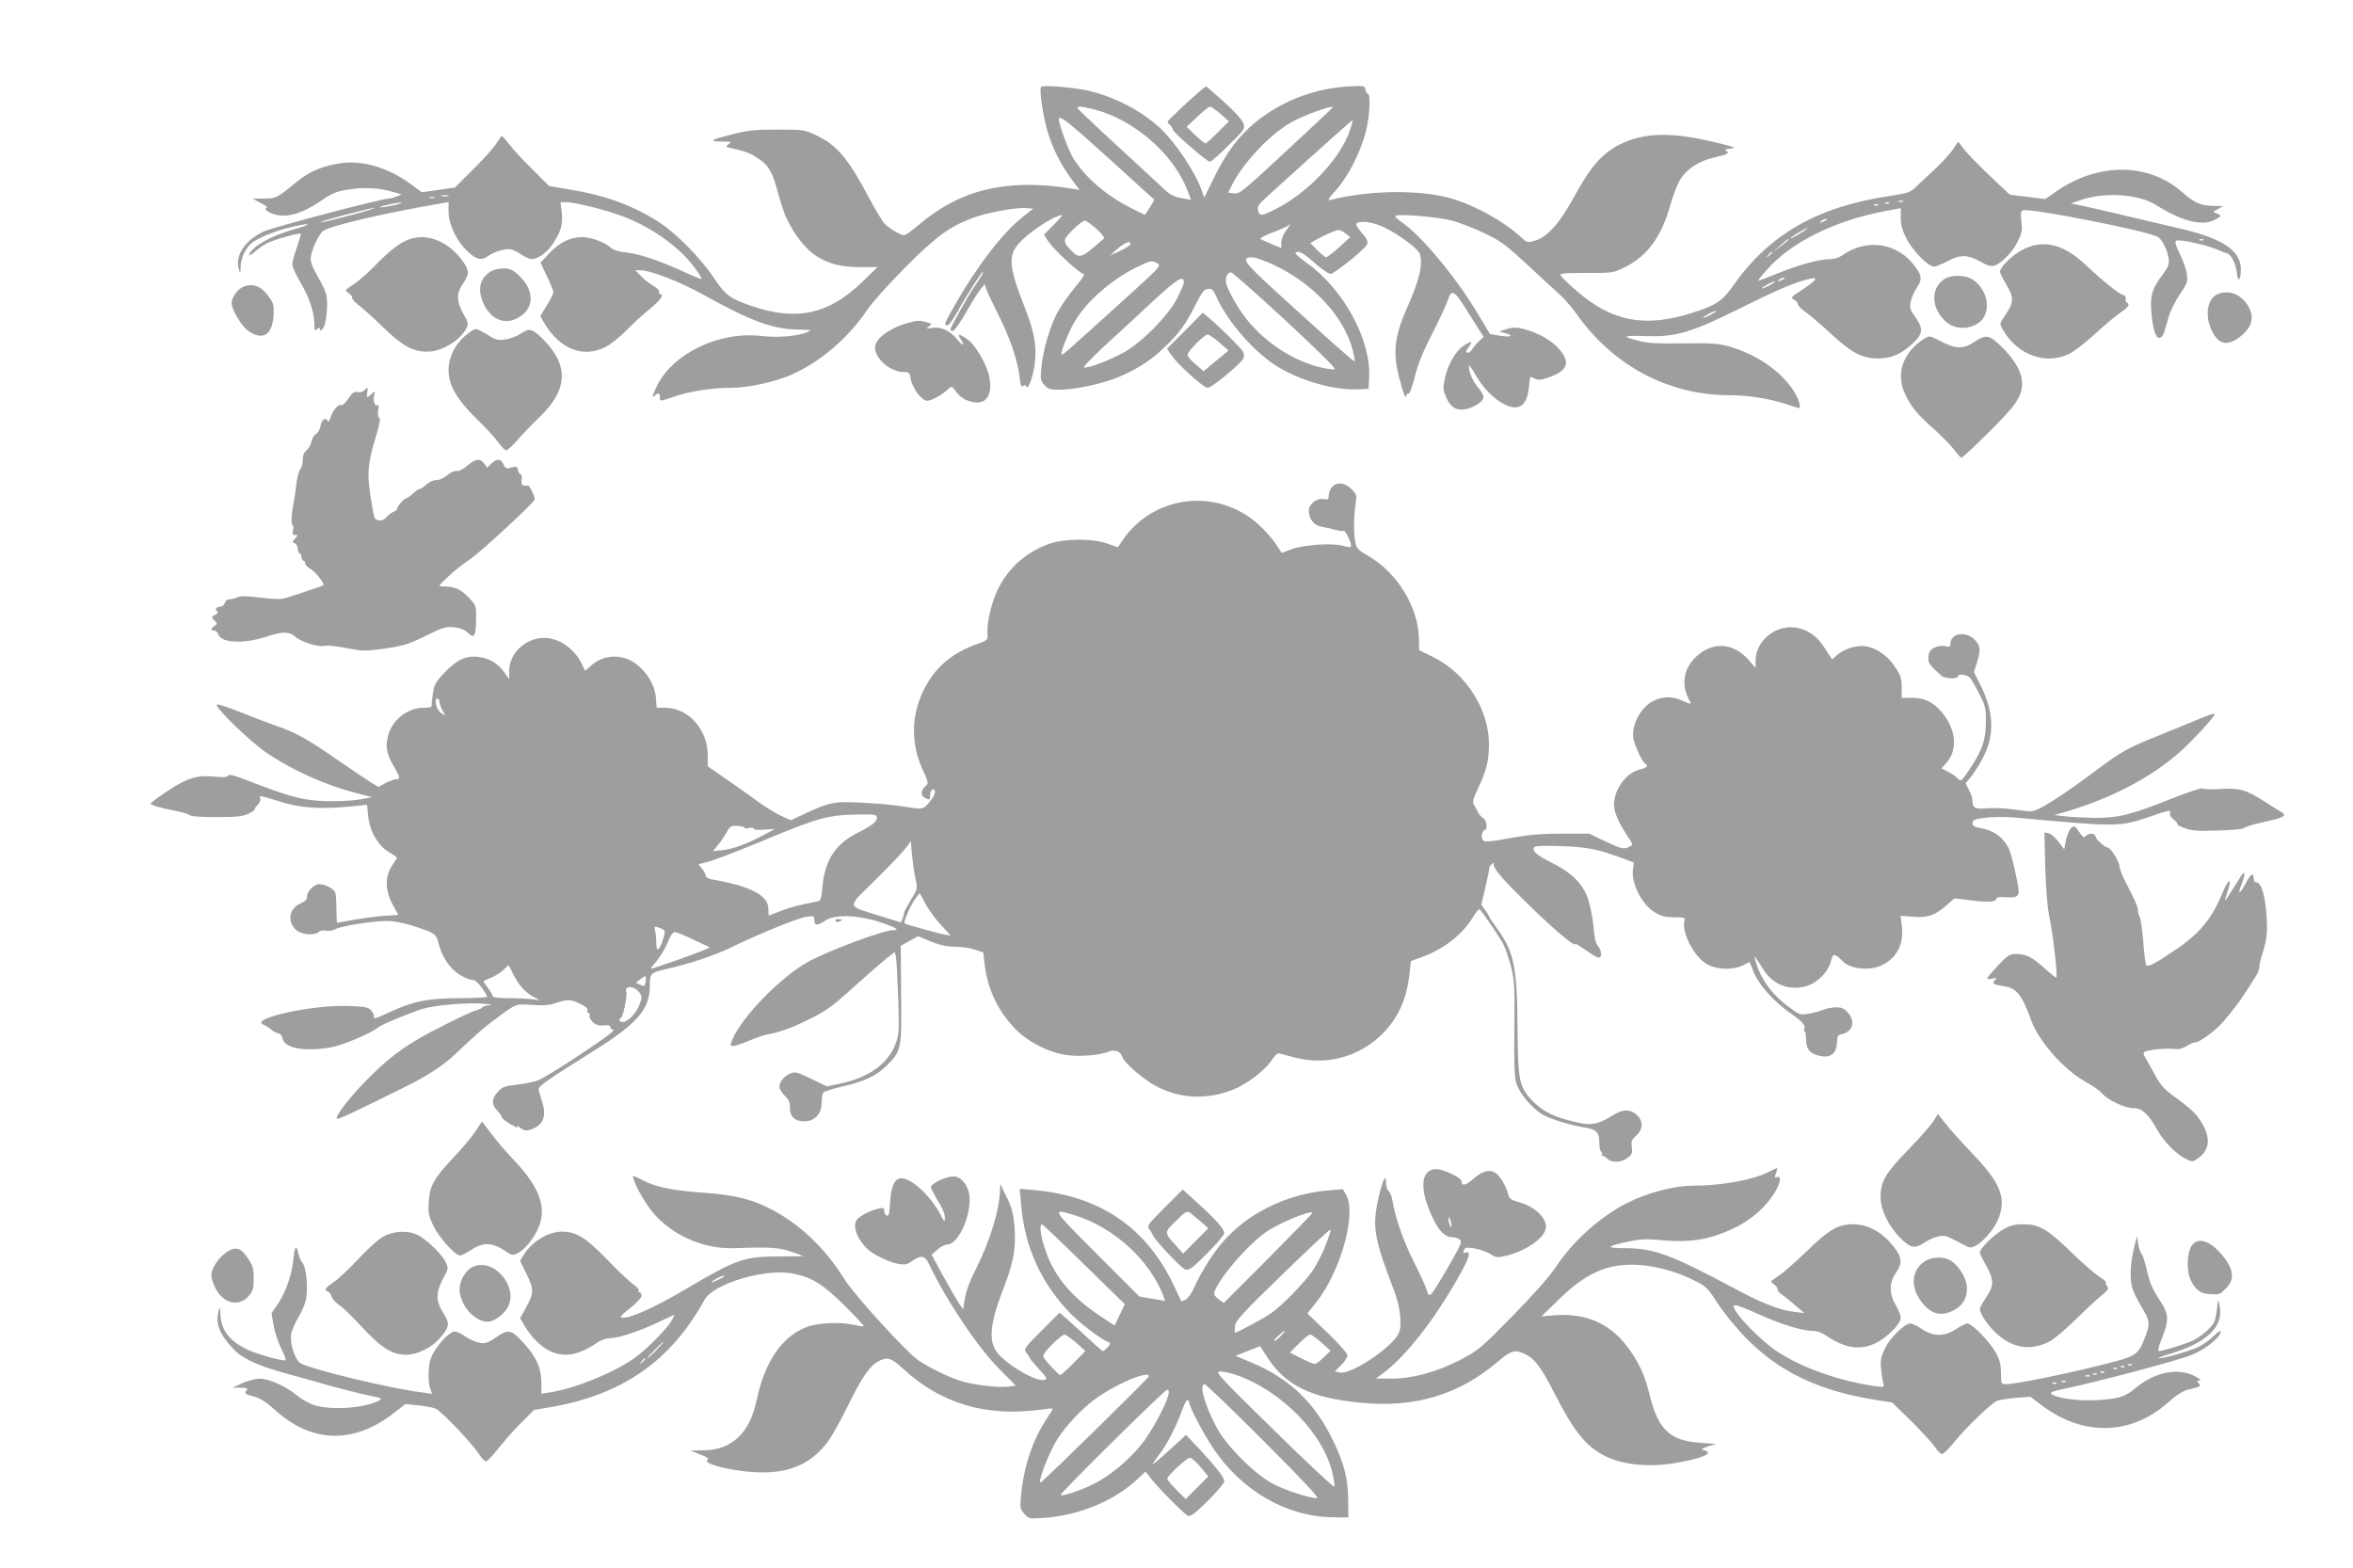
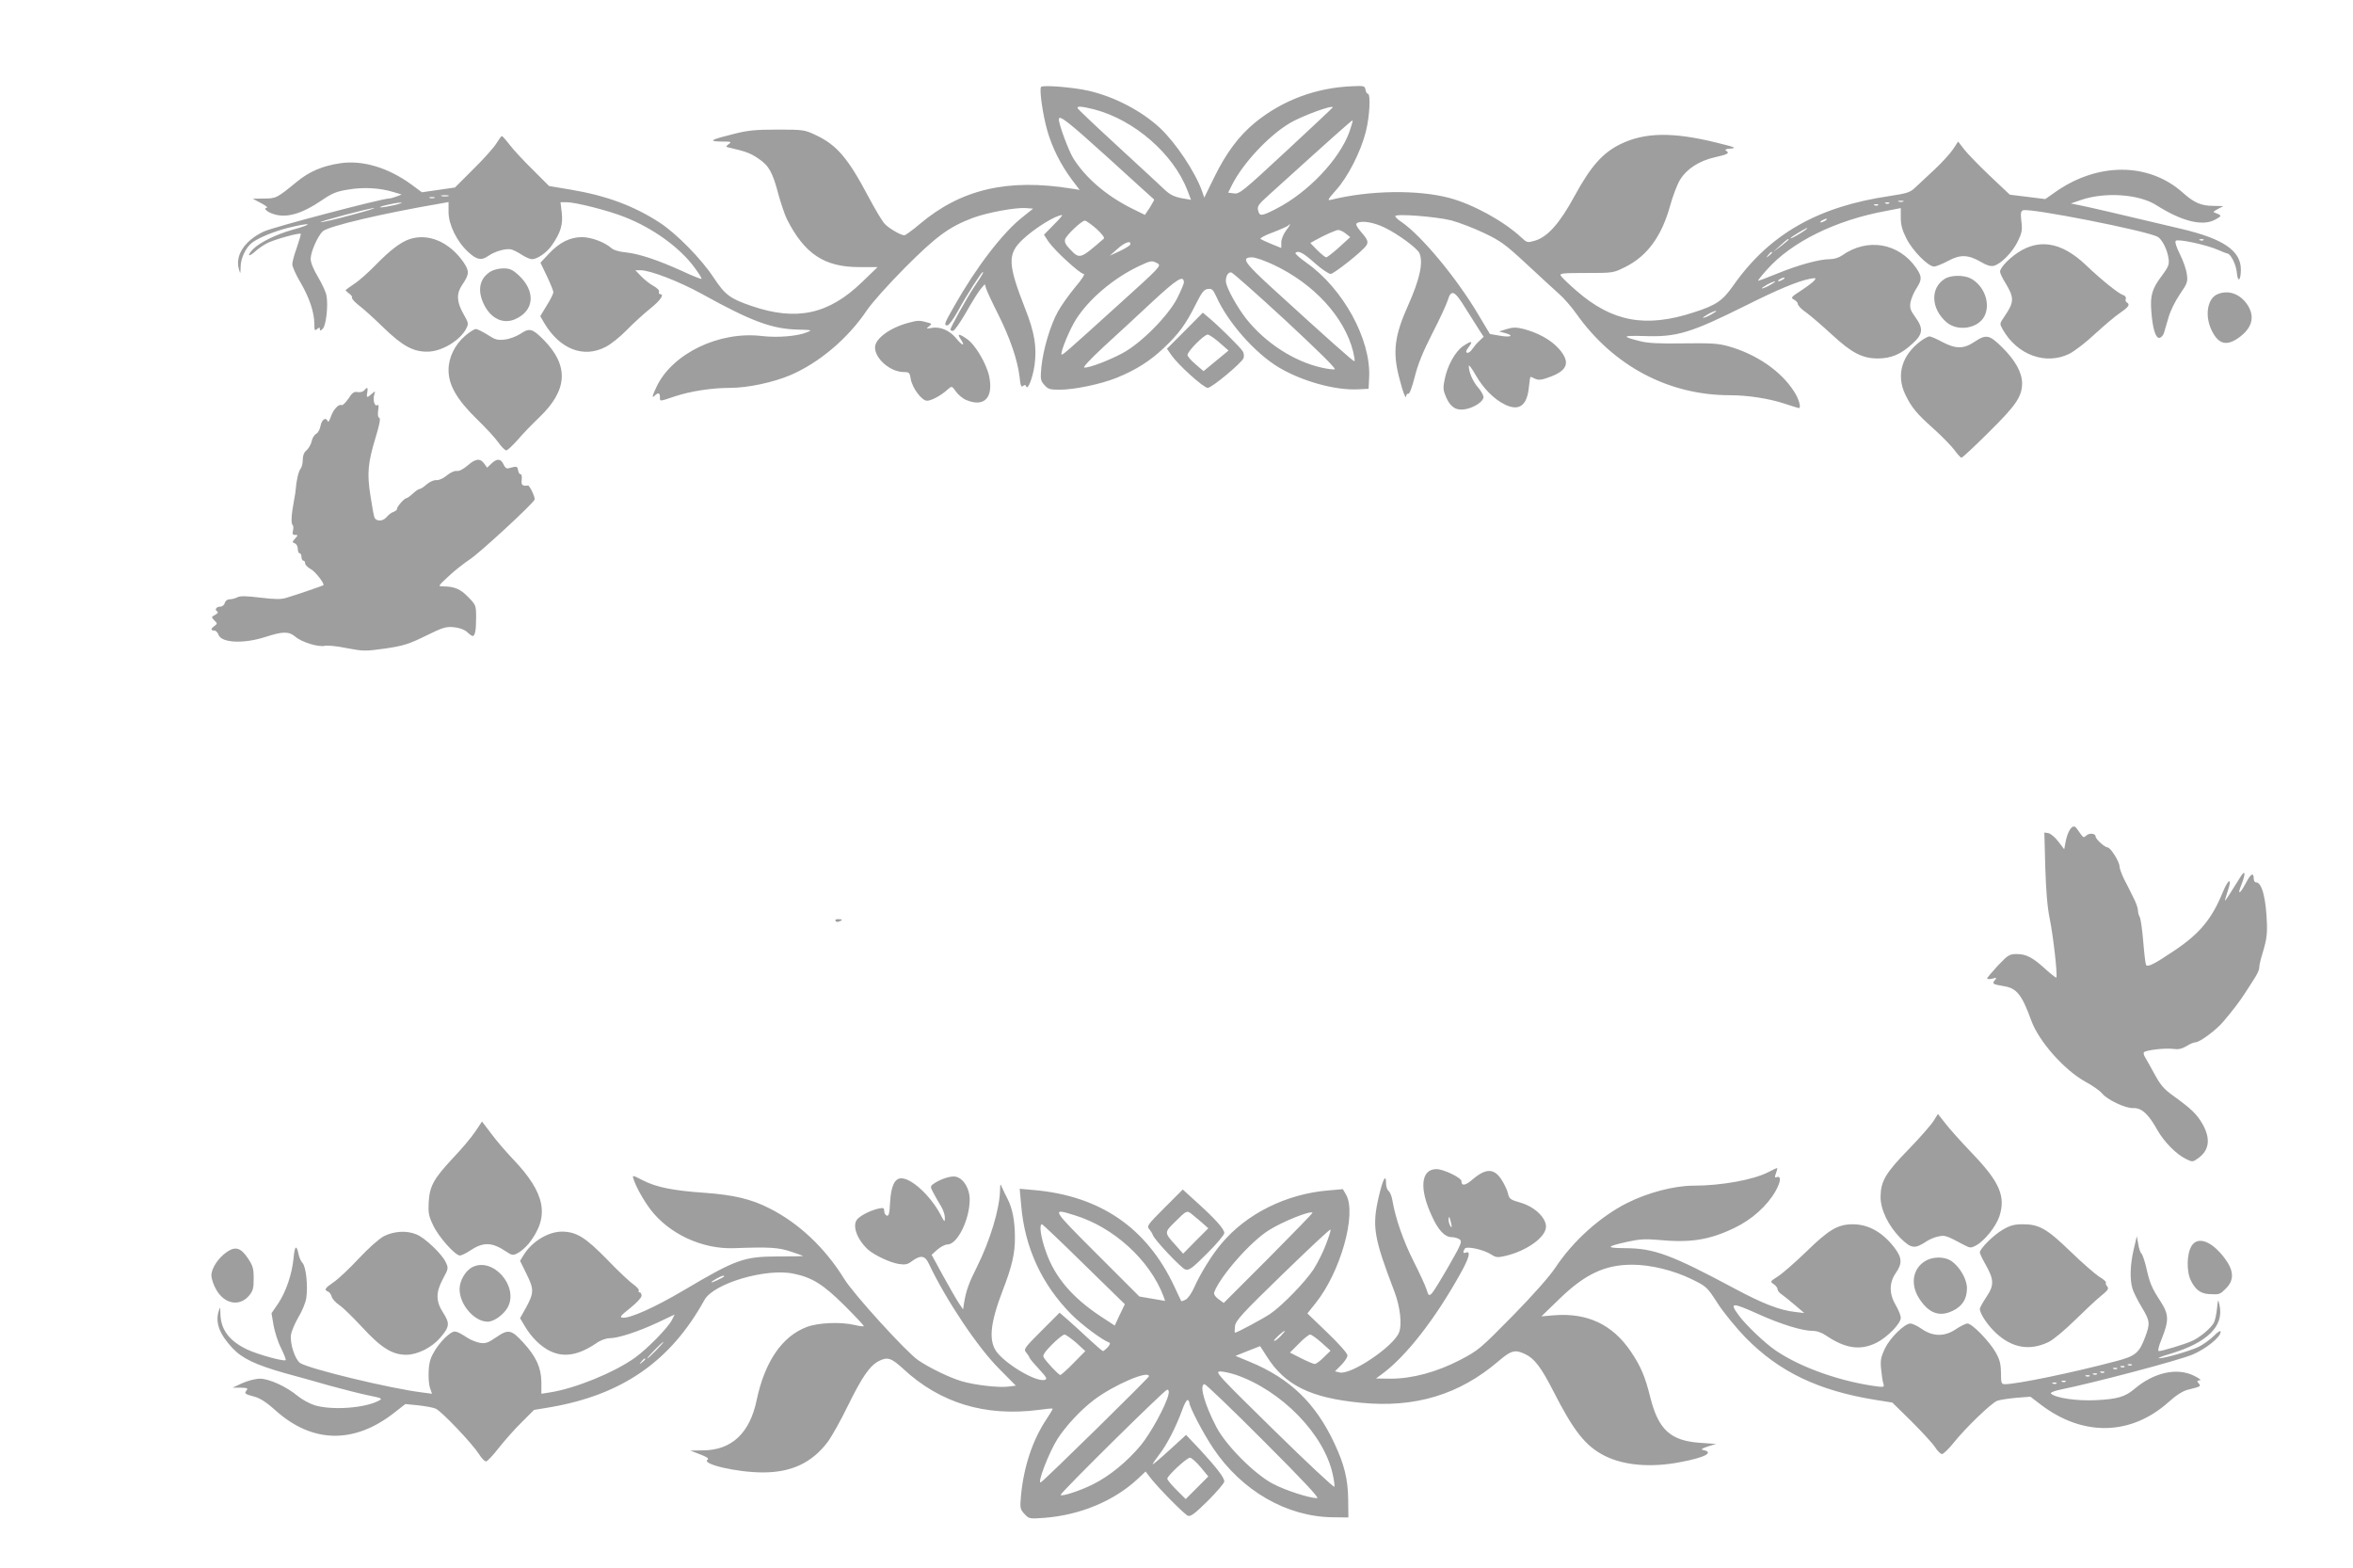
<svg xmlns="http://www.w3.org/2000/svg" version="1.0" width="1280pt" height="853pt" viewBox="0 0 1280 853" preserveAspectRatio="xMidYMid meet">
  <g transform="translate(0,853) scale(0.1,-0.1)" fill="#9e9e9e" stroke="none">
    <path d="M5663 8057 c-10 -16 10 -153 34 -237 27 -94 73 -186 135 -269 l41 -54 -44 7 c-347 56 -601 -3 -826 -193 -40 -34 -78 -61 -83 -61 -20 0 -85 38 -107 62 -13 13 -53 80 -89 148 -111 210 -172 281 -284 334 -63 30 -69 31 -210 31 -120 0 -162 -4 -240 -24 -125 -31 -140 -40 -66 -41 54 0 58 -1 40 -14 -18 -14 -18 -15 11 -21 85 -20 107 -28 151 -58 57 -38 77 -74 109 -196 14 -50 34 -110 46 -134 96 -189 204 -260 393 -260 l100 0 -85 -82 c-181 -175 -356 -213 -599 -130 -118 40 -145 60 -208 155 -67 102 -202 239 -292 298 -141 92 -291 148 -489 181 l-114 19 -89 89 c-49 48 -106 109 -126 136 -20 26 -39 47 -42 47 -3 0 -16 -18 -29 -39 -13 -22 -69 -85 -125 -140 l-101 -101 -90 -13 -90 -13 -58 43 c-125 91 -265 133 -385 115 -97 -14 -169 -45 -235 -99 -111 -91 -115 -93 -181 -93 l-61 -1 45 -24 c25 -13 39 -24 32 -25 -20 0 -4 -20 26 -31 74 -29 159 -6 275 73 54 37 78 47 143 57 82 14 171 9 245 -14 l44 -13 -28 -11 c-16 -6 -34 -11 -41 -11 -39 0 -628 -155 -680 -179 -105 -49 -159 -131 -136 -207 8 -27 8 -26 9 16 1 45 27 101 60 128 32 26 118 62 196 82 129 32 150 24 26 -10 -88 -25 -177 -68 -214 -105 -35 -36 -26 -47 11 -13 15 14 45 35 67 46 40 20 174 57 181 50 2 -2 -8 -35 -21 -74 -14 -38 -25 -79 -25 -92 0 -12 20 -58 46 -101 48 -83 74 -161 74 -225 0 -33 2 -37 15 -26 12 10 15 10 15 -1 0 -10 4 -9 16 3 18 18 30 126 20 180 -3 19 -24 64 -46 101 -25 42 -40 78 -40 99 0 38 39 125 66 150 32 28 323 97 652 153 l32 6 0 -54 c0 -69 45 -161 107 -218 47 -43 72 -48 111 -20 35 24 95 41 124 34 13 -4 39 -17 58 -30 19 -12 43 -23 54 -23 29 0 81 36 109 77 47 68 60 111 53 175 l-7 58 33 0 c49 0 230 -46 317 -81 155 -61 299 -166 378 -273 24 -32 42 -61 39 -63 -2 -2 -49 16 -104 42 -135 61 -234 94 -307 102 -37 3 -68 13 -80 24 -35 31 -108 59 -159 59 -65 0 -123 -29 -180 -90 l-46 -49 35 -73 c19 -40 35 -79 35 -88 0 -8 -16 -41 -36 -72 l-35 -58 22 -38 c85 -142 213 -192 334 -129 28 14 79 55 115 92 36 37 93 89 128 117 56 45 78 78 52 78 -5 0 -7 6 -5 13 3 7 -10 20 -29 31 -19 10 -49 33 -67 52 l-33 34 28 0 c53 0 211 -61 336 -130 269 -149 381 -190 522 -193 76 -2 78 -3 47 -15 -52 -21 -158 -30 -244 -20 -233 28 -488 -95 -574 -277 -24 -51 -26 -64 -9 -47 18 18 28 15 28 -8 0 -25 -5 -25 82 4 85 28 199 46 301 46 95 0 234 30 326 69 157 67 314 200 416 352 29 43 117 141 210 235 170 170 238 220 368 269 79 29 230 57 287 53 l40 -3 -60 -48 c-106 -84 -249 -270 -369 -482 -55 -97 -58 -105 -37 -105 8 0 33 35 57 78 45 83 128 212 135 212 6 0 0 -11 -46 -80 -39 -57 -130 -222 -130 -233 0 -4 6 -7 14 -7 8 0 39 45 71 100 31 55 67 113 79 127 l23 27 8 -25 c4 -13 33 -76 65 -139 65 -130 105 -248 116 -338 5 -49 9 -60 19 -52 9 8 14 7 17 -2 9 -24 36 47 46 117 13 97 0 177 -52 308 -94 240 -96 295 -14 373 64 61 181 134 216 134 4 0 -17 -24 -47 -54 l-52 -53 25 -38 c33 -48 171 -175 191 -175 9 0 -9 -29 -46 -72 -33 -40 -76 -100 -94 -133 -41 -73 -80 -205 -90 -301 -6 -66 -5 -74 16 -98 20 -23 30 -26 83 -26 80 0 224 30 311 65 103 42 179 89 257 163 82 78 118 127 173 237 33 66 45 81 66 83 22 3 28 -4 45 -40 62 -141 212 -310 341 -387 128 -76 307 -125 430 -119 l58 3 3 63 c10 206 -142 482 -340 622 -37 26 -64 50 -61 54 15 15 41 2 104 -54 37 -33 76 -60 88 -60 17 0 174 124 193 154 13 19 9 32 -27 73 -24 28 -32 44 -24 49 26 16 92 5 153 -25 72 -35 178 -113 188 -139 21 -52 1 -142 -62 -283 -74 -165 -85 -253 -49 -392 20 -80 38 -126 39 -99 0 6 5 11 11 10 7 -2 21 37 35 92 17 68 44 135 95 235 40 77 77 158 84 180 19 63 37 56 96 -40 30 -48 64 -102 77 -122 l23 -35 -23 -22 c-13 -11 -30 -32 -39 -45 -8 -13 -21 -22 -28 -20 -9 3 -6 12 9 32 26 33 14 35 -31 4 -42 -28 -86 -107 -100 -180 -10 -48 -9 -60 9 -101 24 -53 55 -71 104 -62 48 9 98 42 98 66 0 10 -14 35 -31 54 -28 33 -49 82 -49 116 0 8 16 -13 36 -48 42 -74 101 -134 161 -163 77 -37 120 -6 130 95 3 31 7 56 9 56 2 0 14 -5 26 -11 19 -8 36 -6 81 11 97 36 110 81 47 153 -43 48 -113 87 -194 108 -38 9 -56 9 -89 -1 l-42 -13 33 -9 c52 -14 29 -25 -30 -14 l-53 9 -64 107 c-118 199 -308 427 -415 501 -20 13 -36 28 -36 33 0 15 220 -2 305 -23 44 -12 125 -43 181 -70 88 -42 116 -63 228 -167 70 -66 150 -138 176 -162 27 -23 70 -73 96 -110 201 -283 501 -442 834 -442 98 0 214 -18 298 -46 40 -13 75 -24 77 -24 15 0 1 50 -26 91 -71 111 -205 203 -359 246 -54 15 -96 17 -244 15 -135 -2 -194 1 -238 13 -98 25 -93 30 22 27 181 -7 256 16 559 167 172 86 281 132 350 145 30 5 32 4 20 -11 -8 -9 -40 -33 -72 -54 -54 -35 -57 -39 -38 -49 12 -6 21 -17 21 -24 0 -8 21 -30 48 -48 26 -19 87 -72 137 -118 108 -100 166 -130 250 -130 73 0 127 23 189 81 57 51 60 82 15 144 -27 37 -31 50 -26 81 4 20 18 54 32 75 31 48 31 64 -1 111 -95 137 -266 166 -404 68 -17 -12 -44 -20 -67 -20 -57 0 -172 -32 -287 -79 -55 -22 -101 -40 -102 -38 -2 1 19 28 47 59 133 151 375 271 652 321 l77 15 0 -53 c0 -38 8 -68 31 -113 33 -66 118 -152 150 -152 11 0 45 14 77 31 67 36 109 34 180 -7 30 -18 51 -24 68 -20 39 10 101 73 130 132 23 47 26 63 20 110 -5 44 -3 56 9 60 36 14 670 -111 732 -144 25 -14 54 -72 60 -121 4 -30 -2 -44 -36 -90 -54 -71 -65 -108 -58 -195 7 -96 24 -148 45 -144 9 2 20 14 24 28 4 14 15 52 25 85 9 33 37 89 61 124 41 60 44 68 38 110 -3 25 -20 74 -38 109 -19 38 -28 66 -22 72 12 12 168 -22 229 -49 25 -11 48 -20 51 -20 18 0 48 -60 52 -103 5 -58 22 -46 22 16 0 102 -95 167 -324 221 -341 81 -488 115 -541 126 l-60 12 55 19 c131 45 316 32 410 -28 137 -87 249 -116 318 -80 38 20 39 24 10 35 -22 8 -22 8 7 24 l30 16 -53 1 c-68 0 -107 17 -169 73 -186 165 -465 165 -697 -1 l-50 -35 -96 12 -97 12 -108 102 c-59 56 -122 121 -140 144 l-33 43 -27 -41 c-15 -23 -59 -71 -98 -108 -39 -36 -87 -81 -105 -98 -31 -30 -44 -34 -140 -49 -393 -57 -657 -208 -853 -487 -58 -83 -93 -107 -214 -146 -263 -86 -445 -52 -639 117 -43 37 -82 75 -86 83 -7 12 13 14 138 14 145 0 148 0 212 32 120 59 199 167 245 333 15 55 40 120 56 145 36 57 103 100 186 119 72 16 84 23 63 36 -10 6 -2 10 26 12 33 3 23 7 -74 31 -241 60 -395 58 -529 -8 -96 -48 -159 -119 -248 -282 -81 -149 -146 -221 -214 -242 -42 -12 -44 -12 -75 17 -94 88 -263 181 -391 215 -172 46 -436 42 -645 -10 -21 -5 -17 2 28 53 65 72 135 210 162 318 21 82 27 206 11 206 -5 0 -11 10 -13 22 -3 20 -8 22 -68 19 -198 -7 -382 -75 -533 -198 -88 -73 -156 -163 -222 -298 l-54 -110 -12 35 c-37 104 -142 262 -228 343 -100 93 -246 170 -388 203 -82 19 -252 33 -260 21z m289 -122 c219 -57 432 -243 508 -442 l19 -50 -52 9 c-37 7 -62 19 -87 42 -19 19 -134 124 -255 236 -121 111 -221 206 -223 211 -5 13 22 11 90 -6z m1298 11 c0 -2 -114 -109 -253 -238 -236 -219 -255 -235 -285 -230 l-31 4 21 42 c59 117 198 267 314 336 65 39 234 101 234 86z m-1219 -277 c134 -122 245 -223 247 -224 2 -2 -9 -21 -23 -44 l-27 -40 -77 38 c-134 68 -245 163 -312 269 -25 40 -79 184 -79 213 0 27 48 -10 271 -212z m1310 145 c-53 -149 -224 -330 -397 -419 -82 -42 -92 -43 -100 -10 -6 22 2 34 57 83 338 306 454 410 457 407 2 -1 -6 -29 -17 -61z m-4903 -351 c-10 -2 -26 -2 -35 0 -10 3 -2 5 17 5 19 0 27 -2 18 -5z m-75 -10 c-7 -2 -19 -2 -25 0 -7 3 -2 5 12 5 14 0 19 -2 13 -5z m7990 -20 c-7 -2 -19 -2 -25 0 -7 3 -2 5 12 5 14 0 19 -2 13 -5z m-8208 -19 c-33 -7 -67 -13 -75 -12 -23 1 82 26 110 26 14 0 -2 -6 -35 -14z m8132 10 c-3 -3 -12 -4 -19 -1 -8 3 -5 6 6 6 11 1 17 -2 13 -5z m-60 -10 c-3 -3 -12 -4 -19 -1 -8 3 -5 6 6 6 11 1 17 -2 13 -5z m-8307 -54 c-80 -22 -154 -39 -165 -39 -25 0 263 77 290 77 11 0 -45 -17 -125 -38z m8020 -30 c-8 -5 -19 -10 -25 -10 -5 0 -3 5 5 10 8 5 20 10 25 10 6 0 3 -5 -5 -10z m-3965 -45 c29 -27 45 -48 40 -53 -132 -114 -131 -114 -188 -54 -20 21 -27 36 -23 50 8 25 91 102 108 102 7 -1 35 -21 63 -45z m1031 -9 c-15 -20 -26 -48 -26 -65 l0 -30 -52 21 c-29 12 -57 25 -61 28 -5 4 24 20 65 35 40 15 77 32 83 36 20 19 16 7 -9 -25z m2829 6 c-18 -15 -85 -54 -85 -48 0 3 19 16 43 30 43 26 59 33 42 18z m-2505 -22 l25 -20 -60 -55 c-33 -30 -65 -54 -70 -55 -6 0 -28 18 -49 39 l-38 39 23 13 c55 31 115 57 129 58 8 0 26 -8 40 -19z m2410 -33 c0 -2 -19 -18 -42 -36 l-43 -32 39 35 c37 34 46 40 46 33z m2257 -3 c-3 -3 -12 -4 -19 -1 -8 3 -5 6 6 6 11 1 17 -2 13 -5z m-5839 -25 c-2 -5 -27 -21 -57 -35 l-54 -25 44 39 c39 35 75 46 67 21z m3492 -43 c0 -2 -8 -10 -17 -17 -16 -13 -17 -12 -4 4 13 16 21 21 21 13z m-2713 -66 c220 -103 387 -285 434 -473 6 -26 10 -50 7 -52 -4 -4 -142 119 -440 391 -162 148 -179 174 -116 174 17 0 68 -18 115 -40z m-630 7 c22 -12 12 -22 -204 -217 -296 -268 -313 -283 -318 -278 -9 8 44 137 78 190 71 112 204 224 340 289 70 33 73 33 104 16z m698 -312 c172 -160 275 -261 266 -264 -8 -2 -40 2 -71 9 -149 33 -306 134 -410 265 -49 62 -106 165 -111 200 -3 30 11 56 29 53 9 -2 142 -120 297 -263z m-555 208 c0 -8 -17 -47 -37 -87 -52 -99 -200 -247 -300 -299 -78 -41 -175 -77 -204 -77 -11 0 28 42 104 113 67 61 186 171 264 244 137 127 173 149 173 106z m3260 17 c-8 -5 -19 -10 -25 -10 -5 0 -3 5 5 10 8 5 20 10 25 10 6 0 3 -5 -5 -10z m-70 -30 c-19 -11 -39 -19 -45 -19 -5 0 6 8 25 19 19 11 40 19 45 19 6 0 -6 -8 -25 -19z m-320 -160 c-19 -11 -39 -19 -45 -19 -5 0 6 8 25 19 19 11 40 19 45 19 6 0 -6 -8 -25 -19z" />
-     <path d="M6454 7969 c-54 -50 -100 -95 -102 -99 -1 -4 4 -13 13 -20 8 -7 15 -18 15 -25 0 -14 186 -175 202 -175 6 0 52 40 101 89 87 85 90 90 81 119 -5 18 -45 63 -104 116 -52 47 -97 86 -100 86 -3 0 -51 -41 -106 -91z m186 -59 l45 -40 -60 -60 c-33 -33 -63 -60 -68 -60 -4 0 -29 20 -55 45 l-47 45 58 55 c32 30 63 55 70 55 7 -1 32 -19 57 -40z" />
    <path d="M2225 7228 c-48 -17 -105 -61 -180 -138 -38 -39 -90 -86 -115 -102 -25 -17 -47 -33 -49 -35 -3 -2 5 -10 17 -19 12 -8 20 -19 17 -24 -3 -4 14 -23 37 -41 24 -18 84 -72 134 -121 103 -100 162 -132 239 -131 77 0 177 60 211 125 14 27 13 32 -16 82 -36 65 -38 109 -6 156 40 59 40 75 7 124 -77 111 -194 160 -296 124z" />
    <path d="M11000 7170 c-57 -31 -120 -93 -120 -118 0 -8 13 -36 29 -61 49 -81 49 -104 -6 -184 -26 -38 -26 -38 -8 -70 79 -139 235 -195 363 -131 28 14 91 63 139 108 49 45 109 96 136 114 48 33 56 46 36 57 -6 4 -8 13 -5 20 3 8 -4 17 -15 20 -26 9 -116 81 -201 162 -122 116 -236 144 -348 83z" />
    <path d="M2669 7053 c-62 -38 -74 -104 -35 -182 38 -75 103 -105 167 -78 107 46 115 154 18 242 -32 29 -47 35 -82 35 -23 0 -54 -8 -68 -17z" />
    <path d="M10579 7013 c-80 -50 -75 -164 11 -237 61 -51 171 -33 205 34 35 68 -1 166 -74 205 -39 20 -109 19 -142 -2z" />
-     <path d="M1324 6970 c-31 -12 -64 -59 -64 -89 0 -35 53 -124 89 -150 79 -56 132 -25 139 82 3 57 1 66 -27 105 -42 57 -85 73 -137 52z" />
    <path d="M12064 6930 c-56 -22 -72 -117 -33 -197 38 -79 85 -89 157 -33 66 52 78 111 37 173 -40 59 -103 81 -161 57z" />
    <path d="M6446 6731 l-98 -98 25 -36 c36 -52 174 -177 197 -177 22 0 185 136 195 162 3 10 2 26 -4 36 -10 19 -131 139 -187 185 l-31 26 -97 -98z m188 -65 l49 -43 -68 -56 -68 -56 -43 37 c-24 20 -44 43 -44 51 0 20 90 111 110 111 8 -1 37 -20 64 -44z" />
    <path d="M4942 6774 c-101 -27 -182 -86 -182 -134 0 -62 84 -134 157 -134 28 0 32 -3 37 -36 8 -50 60 -120 89 -120 24 0 79 30 113 62 22 19 22 19 44 -12 13 -18 38 -39 56 -46 98 -41 149 12 125 129 -15 69 -76 173 -121 203 -45 31 -55 30 -34 -1 27 -41 10 -38 -24 4 -36 44 -88 66 -135 57 -29 -5 -30 -4 -14 8 17 14 17 15 -5 21 -46 13 -54 13 -106 -1z" />
    <path d="M2531 6704 c-57 -49 -91 -119 -91 -187 0 -82 45 -160 153 -266 49 -47 102 -105 118 -128 17 -24 36 -43 43 -43 7 0 34 26 62 57 27 32 79 86 115 120 159 151 166 284 23 428 -59 58 -74 62 -123 29 -22 -14 -61 -29 -85 -31 -39 -5 -53 -1 -94 26 -27 17 -55 31 -64 31 -8 0 -33 -16 -57 -36z" />
    <path d="M10449 6675 c-103 -76 -135 -185 -85 -290 34 -71 61 -104 154 -187 45 -40 95 -92 113 -115 17 -24 35 -43 39 -43 5 0 72 62 149 139 148 146 180 193 181 265 0 58 -35 123 -106 194 -72 72 -89 75 -154 32 -58 -39 -101 -39 -175 0 -31 17 -62 30 -69 30 -7 0 -28 -11 -47 -25z" />
    <path d="M1981 6406 c-6 -7 -22 -11 -35 -9 -20 4 -30 -3 -51 -36 -15 -22 -32 -38 -37 -35 -15 9 -46 -25 -59 -65 -7 -20 -14 -30 -16 -23 -9 25 -32 11 -39 -23 -3 -20 -14 -40 -24 -45 -10 -5 -22 -24 -25 -42 -4 -17 -17 -39 -28 -48 -13 -11 -20 -28 -20 -51 0 -19 -5 -41 -12 -49 -11 -13 -23 -66 -26 -110 0 -8 -5 -38 -10 -65 -14 -73 -17 -125 -7 -131 4 -3 5 -16 2 -30 -5 -19 -2 -24 11 -24 17 0 17 -1 0 -20 -16 -18 -16 -20 -1 -26 9 -3 16 -17 16 -30 0 -13 5 -24 10 -24 6 0 10 -9 10 -20 0 -11 5 -20 10 -20 6 0 10 -7 10 -15 0 -8 13 -21 29 -30 26 -13 79 -82 70 -89 -5 -3 -150 -53 -201 -68 -28 -9 -62 -9 -142 1 -76 9 -110 10 -124 2 -12 -6 -30 -11 -42 -11 -13 0 -24 -8 -27 -20 -3 -11 -14 -20 -24 -20 -22 0 -33 -16 -18 -26 8 -4 4 -11 -11 -19 -21 -11 -21 -12 -4 -30 17 -16 17 -18 1 -30 -21 -15 -22 -25 -2 -25 9 0 20 -11 24 -24 17 -44 138 -49 255 -11 96 31 127 31 163 1 35 -30 127 -58 161 -49 14 3 67 -2 119 -13 90 -17 100 -17 209 -2 100 15 128 24 220 69 93 46 110 51 153 47 31 -3 57 -13 72 -26 12 -12 26 -22 30 -22 13 0 19 31 19 100 0 67 -1 69 -43 112 -42 44 -76 58 -138 58 -27 0 -26 2 29 53 31 30 86 73 122 97 57 39 339 299 348 322 5 11 -27 78 -36 77 -30 -5 -38 3 -34 31 2 17 0 30 -6 30 -6 0 -12 10 -14 23 -3 21 -7 22 -50 10 -12 -4 -21 3 -29 21 -15 32 -35 33 -66 4 l-23 -22 -16 22 c-21 30 -47 28 -90 -10 -23 -20 -46 -32 -59 -30 -13 2 -36 -9 -55 -25 -19 -16 -43 -26 -55 -25 -13 2 -36 -8 -53 -22 -16 -15 -34 -26 -39 -26 -6 0 -22 -11 -37 -25 -15 -14 -31 -25 -35 -25 -11 0 -51 -45 -51 -57 0 -7 -9 -14 -20 -18 -11 -3 -27 -16 -37 -28 -21 -25 -59 -25 -67 1 -3 9 -13 62 -21 116 -19 120 -14 177 28 315 22 72 28 106 20 108 -7 3 -9 17 -6 40 4 25 3 34 -5 29 -14 -9 -25 28 -16 57 6 21 6 21 -13 5 -26 -24 -31 -23 -25 7 5 28 0 32 -17 11z" />
-     <path d="M7245 5880 c-9 -10 -17 -31 -17 -45 0 -23 -4 -25 -27 -20 -36 8 -81 -27 -81 -61 0 -47 27 -83 68 -89 20 -3 53 -11 72 -16 19 -6 41 -9 49 -7 13 3 49 -78 39 -87 -2 -3 -22 0 -43 6 -58 16 -209 6 -277 -18 l-56 -21 -31 48 c-17 26 -58 73 -91 103 -221 205 -571 168 -741 -79 l-28 -41 -58 20 c-82 29 -235 28 -317 -2 -127 -46 -225 -134 -281 -254 -34 -71 -59 -185 -53 -240 3 -27 -1 -31 -58 -51 -139 -50 -230 -129 -289 -250 -69 -139 -71 -291 -5 -435 30 -64 31 -73 18 -84 -27 -21 -32 -54 -9 -66 28 -15 31 -14 31 13 0 29 18 44 26 22 3 -9 -8 -32 -28 -57 -36 -44 -36 -44 -153 -25 -87 14 -288 26 -345 21 -47 -5 -91 -19 -161 -52 l-97 -45 -53 24 c-30 14 -90 51 -134 83 -44 33 -122 87 -172 122 l-93 64 0 62 c-1 140 -106 256 -231 257 l-47 0 -4 55 c-6 67 -46 136 -106 182 -75 57 -175 55 -246 -7 l-33 -29 -16 33 c-41 87 -124 145 -206 146 -102 0 -191 -84 -191 -179 l0 -46 -27 38 c-34 48 -79 75 -137 83 -69 10 -122 -15 -189 -86 -50 -54 -56 -66 -63 -118 -4 -31 -7 -60 -6 -64 1 -5 -17 -8 -41 -8 -92 0 -178 -69 -198 -160 -13 -56 -3 -99 36 -164 33 -56 34 -66 6 -66 -9 0 -33 -9 -54 -20 l-38 -21 -37 22 c-20 13 -100 66 -177 119 -175 121 -228 151 -335 189 -47 16 -137 51 -200 76 -62 25 -121 44 -129 43 -25 -5 184 -208 279 -270 143 -94 311 -169 480 -213 l85 -22 -74 -13 c-45 -7 -120 -10 -190 -8 -122 6 -185 23 -430 118 -62 24 -85 29 -91 20 -5 -8 -26 -10 -71 -5 -95 10 -150 -7 -256 -77 -51 -34 -93 -65 -93 -69 0 -9 43 -22 140 -41 36 -7 68 -17 72 -23 4 -6 61 -10 145 -10 114 0 145 4 176 19 21 10 36 21 33 23 -2 3 5 14 16 25 11 11 17 26 14 34 -7 19 -9 19 108 -17 111 -35 219 -42 387 -26 l86 9 6 -62 c7 -80 54 -162 115 -197 23 -14 42 -27 42 -29 0 -1 -11 -19 -24 -38 -45 -67 -43 -141 7 -230 l24 -43 -86 -6 c-47 -4 -121 -14 -164 -22 -43 -8 -81 -15 -83 -15 -2 0 -4 33 -4 74 0 41 -3 82 -6 91 -8 20 -56 45 -87 45 -29 0 -67 -39 -67 -68 0 -15 -10 -26 -34 -36 -60 -25 -75 -92 -31 -140 29 -31 102 -39 132 -14 7 6 25 8 40 5 15 -3 36 1 47 8 26 17 204 45 281 45 34 0 90 -10 139 -26 122 -39 128 -43 142 -96 18 -73 60 -136 112 -169 25 -16 56 -29 69 -29 15 0 33 -14 53 -42 16 -22 30 -45 30 -50 0 -4 -67 -8 -148 -8 -171 0 -251 -16 -378 -74 -78 -37 -99 -43 -90 -27 3 5 -2 19 -12 31 -16 20 -30 23 -113 27 -201 11 -567 -70 -472 -103 10 -4 27 -15 38 -24 11 -10 29 -20 39 -22 11 -1 20 -12 22 -23 8 -56 108 -77 257 -54 65 10 221 75 264 110 17 15 170 78 240 100 69 22 258 37 343 28 33 -3 42 -6 23 -7 -17 -1 -34 -6 -37 -11 -3 -5 -18 -12 -33 -16 -33 -8 -243 -112 -328 -163 -102 -61 -176 -121 -274 -221 -93 -95 -170 -196 -158 -207 5 -6 98 38 380 178 115 57 201 114 263 173 116 111 163 151 248 213 85 62 84 61 171 55 62 -4 94 -2 130 11 63 21 80 20 132 -5 29 -14 42 -26 39 -35 -3 -8 -1 -14 5 -14 6 0 9 -6 6 -14 -3 -8 5 -24 18 -36 18 -17 33 -21 59 -18 25 3 36 0 36 -9 0 -7 5 -13 11 -13 24 0 -16 -31 -189 -146 -97 -65 -195 -124 -217 -132 -22 -8 -74 -18 -115 -23 -66 -7 -78 -12 -102 -39 -35 -38 -35 -67 -3 -102 14 -15 25 -31 25 -35 0 -8 25 -27 68 -50 17 -9 21 -9 16 0 -4 7 2 4 13 -6 24 -21 45 -22 83 -2 52 27 63 76 35 155 -8 23 -15 49 -15 56 0 16 64 60 290 201 248 155 314 231 315 360 0 70 1 71 100 94 114 25 255 73 340 114 153 75 368 162 413 168 39 5 42 4 42 -19 0 -30 17 -31 61 -1 50 33 173 30 289 -7 91 -30 119 -46 80 -46 -57 0 -371 -118 -474 -178 -149 -87 -352 -297 -402 -417 -13 -33 -13 -35 5 -35 10 0 51 13 89 30 39 16 86 32 104 34 32 5 102 27 143 45 164 75 181 86 343 233 70 63 143 126 163 141 l37 28 5 -23 c4 -13 9 -113 13 -223 6 -188 5 -203 -15 -255 -40 -107 -147 -183 -302 -215 l-71 -15 -85 41 c-77 37 -87 40 -114 29 -34 -14 -59 -45 -59 -73 0 -10 13 -32 29 -48 22 -21 29 -37 28 -63 -1 -50 26 -76 79 -76 56 0 94 41 94 103 0 23 4 47 8 53 4 6 50 21 102 33 121 27 188 59 242 113 82 82 83 87 80 388 l-2 265 47 26 48 26 69 -29 c50 -20 86 -28 131 -28 34 0 82 -7 108 -16 l46 -15 6 -57 c16 -138 70 -257 164 -355 70 -74 185 -133 286 -147 71 -9 176 -1 229 20 32 12 62 0 71 -29 11 -35 127 -133 198 -167 128 -61 262 -66 399 -14 73 27 172 101 212 157 16 24 34 43 38 43 5 0 41 -9 80 -20 169 -47 342 -7 469 108 96 86 150 197 166 341 l8 73 61 22 c121 44 223 125 280 222 15 25 30 42 34 37 26 -31 112 -157 128 -190 12 -22 30 -77 42 -121 18 -74 20 -106 18 -335 -2 -188 0 -264 10 -298 17 -56 86 -139 145 -173 41 -24 152 -58 235 -71 56 -9 72 -27 72 -80 0 -24 5 -47 10 -50 6 -4 7 -12 4 -18 -4 -7 -4 -9 0 -5 4 3 16 -2 27 -13 26 -26 79 -25 114 3 23 18 26 27 22 58 -4 32 -1 41 24 63 38 33 39 78 3 112 -36 33 -77 32 -133 -4 -74 -47 -115 -55 -192 -37 -121 28 -180 56 -235 110 -81 81 -87 110 -89 416 -2 323 -20 407 -117 537 -21 29 -38 55 -38 58 0 3 -9 19 -21 34 l-21 29 23 98 c13 55 22 102 21 106 -1 3 6 12 16 19 9 7 14 10 10 5 -13 -16 20 -60 115 -156 170 -172 327 -309 327 -285 0 3 25 -12 57 -34 31 -23 62 -41 70 -41 19 0 16 40 -4 63 -12 13 -20 44 -24 101 -4 46 -17 114 -29 152 -29 87 -89 147 -207 205 -79 39 -103 63 -84 82 6 6 65 7 148 4 139 -5 198 -17 334 -68 l57 -21 -5 -38 c-10 -76 50 -194 122 -235 32 -19 56 -25 102 -25 56 0 61 -2 56 -20 -17 -65 58 -204 129 -239 56 -27 140 -28 190 -2 l36 18 17 -44 c30 -79 112 -171 216 -243 55 -38 75 -63 63 -81 -3 -5 -2 -9 3 -9 4 0 8 -21 8 -46 0 -54 25 -80 85 -90 51 -8 80 18 83 73 1 37 4 43 28 48 57 13 73 67 34 113 -22 26 -34 32 -66 32 -22 0 -55 -6 -74 -14 -19 -8 -55 -18 -79 -21 -43 -7 -49 -5 -105 37 -94 69 -155 155 -181 250 -7 27 -7 30 3 15 7 -10 26 -39 42 -65 50 -76 129 -109 218 -90 64 13 130 75 146 136 10 36 14 41 30 33 10 -6 24 -18 32 -27 38 -46 152 -58 218 -24 80 40 118 114 107 210 l-7 58 64 -5 c81 -7 123 7 182 59 l47 41 91 -11 c91 -12 137 -9 137 10 0 5 15 9 33 8 100 -6 100 -5 72 126 -13 62 -30 124 -38 140 -33 62 -84 98 -156 110 -31 5 -41 11 -41 25 0 11 9 20 23 23 61 13 142 15 237 6 530 -49 540 -49 710 9 94 33 110 36 105 21 -4 -12 3 -25 19 -38 14 -10 23 -22 20 -25 -3 -3 15 -13 40 -22 37 -14 70 -17 181 -13 82 2 139 8 143 14 4 6 52 21 106 32 113 25 129 34 95 55 -13 8 -55 35 -94 59 -97 62 -131 72 -236 66 -48 -3 -91 -2 -96 3 -5 5 -83 -21 -173 -57 -219 -87 -288 -104 -414 -103 -56 1 -128 4 -161 8 l-60 7 45 13 c253 72 476 187 637 329 73 65 198 201 190 208 -3 3 -34 -6 -69 -21 -34 -15 -135 -55 -222 -91 -189 -76 -209 -87 -368 -206 -133 -99 -229 -163 -293 -196 -38 -19 -45 -19 -130 -7 -50 8 -118 11 -153 8 -68 -6 -82 1 -82 42 0 12 -8 37 -19 57 l-18 37 28 34 c16 19 45 65 65 103 65 122 61 250 -11 394 l-37 74 16 51 c22 72 20 92 -13 126 -49 48 -131 34 -131 -23 0 -17 -4 -19 -29 -13 -30 6 -69 -7 -83 -29 -4 -6 -8 -24 -8 -39 0 -26 7 -35 71 -93 18 -16 89 -19 89 -4 0 16 47 12 65 -6 9 -9 32 -48 52 -88 33 -64 36 -78 36 -151 0 -96 -18 -151 -79 -245 -52 -80 -57 -85 -75 -64 -7 8 -30 24 -50 35 l-38 19 24 26 c60 64 59 164 -1 252 -51 74 -108 107 -184 106 l-55 -1 0 57 c0 49 -5 65 -37 113 -39 59 -97 100 -156 111 -47 8 -114 -11 -153 -43 l-33 -28 -37 57 c-39 61 -74 90 -128 108 -119 41 -251 -52 -251 -174 l0 -38 -36 42 c-83 97 -200 104 -289 18 -66 -63 -80 -148 -39 -228 17 -33 19 -33 -41 -7 -54 24 -111 20 -162 -10 -65 -40 -110 -133 -97 -202 8 -39 48 -124 64 -134 19 -12 10 -21 -33 -32 -74 -20 -138 -110 -137 -193 1 -38 23 -90 63 -152 20 -30 37 -58 37 -62 0 -3 -12 -11 -27 -17 -24 -9 -40 -4 -118 33 l-90 43 -130 0 c-138 0 -197 -5 -338 -31 -48 -9 -94 -14 -102 -10 -20 7 -19 52 1 60 20 7 11 56 -12 69 -8 5 -19 18 -25 30 -5 12 -14 30 -21 39 -10 13 -5 31 25 95 44 94 56 147 57 233 0 191 -125 387 -302 475 l-78 38 -1 56 c-1 173 -115 363 -273 455 -57 33 -67 43 -73 75 -10 47 -9 142 1 208 8 49 7 53 -22 82 -36 36 -80 41 -107 11z m-4855 -1165 c0 -9 7 -30 16 -48 l17 -31 -24 16 c-25 16 -40 78 -20 78 6 0 11 -7 11 -15z m2380 -634 c0 -22 -25 -41 -113 -86 -116 -60 -172 -150 -184 -297 -5 -59 -9 -69 -27 -72 -105 -20 -149 -32 -200 -52 -33 -13 -61 -24 -63 -24 -2 0 -3 16 -3 35 0 74 -98 125 -302 160 -22 3 -38 12 -38 19 0 7 -9 25 -20 39 l-21 26 28 6 c47 11 151 50 339 128 289 120 341 134 507 136 90 1 97 0 97 -18z m-720 -53 c0 -5 11 -6 25 -2 14 3 25 2 25 -4 0 -6 23 -8 58 -5 l57 4 -30 -17 c-111 -62 -196 -94 -264 -100 l-43 -4 25 30 c14 16 36 48 48 69 20 36 25 40 61 38 21 -1 38 -5 38 -9z m930 -278 c12 -55 12 -55 -24 -114 -20 -33 -36 -63 -36 -67 0 -4 -4 -19 -9 -33 l-10 -24 -113 35 c-188 59 -185 39 -27 195 74 73 148 151 164 172 l30 40 6 -75 c4 -41 12 -99 19 -129z m139 -252 l53 -58 -33 6 c-35 6 -211 55 -218 61 -8 5 32 99 57 132 l25 33 31 -58 c17 -32 55 -84 85 -116z m-1505 -29 c10 -9 -19 -95 -35 -104 -5 -4 -9 13 -9 37 0 24 -3 54 -7 67 -5 21 -3 23 18 16 13 -4 28 -11 33 -16z m159 -51 l89 -42 -43 -19 c-46 -19 -267 -97 -277 -97 -3 0 3 10 14 23 35 40 60 81 80 129 10 27 26 48 34 48 8 0 55 -19 103 -42z m-983 -184 c30 -60 64 -100 109 -125 l36 -20 -40 5 c-22 3 -79 6 -127 6 -56 0 -88 4 -88 11 0 6 -12 26 -26 45 -15 19 -25 36 -23 37 2 2 23 11 46 21 23 10 52 29 64 42 12 13 24 24 25 24 1 0 12 -21 24 -46z m722 -43 c-4 -27 -6 -29 -29 -18 l-24 11 23 18 c31 24 35 23 30 -11z m-42 -51 c24 -24 25 -36 6 -82 -18 -43 -63 -88 -87 -88 -20 0 -26 15 -10 24 11 7 35 122 28 140 -12 32 33 36 63 6z" />
    <path d="M11274 4032 c-16 -11 -30 -42 -38 -85 l-7 -37 -32 42 c-18 24 -43 44 -55 46 l-21 3 5 -188 c4 -129 11 -218 25 -285 19 -94 43 -308 35 -316 -2 -2 -29 19 -60 47 -69 63 -104 81 -156 81 -38 0 -47 -5 -101 -62 -32 -35 -59 -66 -59 -71 0 -4 12 -4 28 -1 24 7 26 6 13 -9 -15 -19 -12 -21 51 -32 69 -11 97 -47 148 -187 41 -113 179 -269 295 -333 39 -21 78 -49 89 -62 27 -35 128 -83 170 -81 46 2 83 -32 131 -118 37 -66 105 -135 159 -160 32 -16 35 -16 66 7 59 43 66 106 21 185 -31 54 -62 83 -159 153 -49 35 -69 58 -100 115 -21 39 -45 81 -52 93 -8 12 -11 25 -7 29 12 12 120 24 159 18 28 -4 46 0 72 15 18 12 41 21 50 21 22 0 114 68 151 113 51 60 89 110 116 152 14 22 38 58 52 81 15 22 27 49 27 59 0 10 4 32 9 49 30 98 34 123 33 184 -4 142 -27 232 -59 232 -7 0 -13 9 -13 19 0 38 -16 29 -44 -25 -33 -62 -47 -65 -22 -4 23 59 20 82 -6 40 -50 -81 -82 -130 -84 -130 -2 0 4 20 12 45 29 82 9 82 -25 0 -59 -144 -125 -224 -261 -315 -111 -75 -147 -93 -156 -79 -3 6 -10 63 -15 126 -5 64 -14 124 -19 134 -6 10 -10 27 -10 38 0 12 -12 45 -27 73 -14 29 -37 74 -50 99 -12 26 -23 55 -23 65 0 26 -49 104 -65 104 -15 0 -65 45 -65 59 0 17 -33 21 -49 7 -15 -14 -18 -13 -31 5 -8 12 -19 27 -25 35 -5 7 -15 10 -21 6z" />
    <path d="M4545 3520 c3 -5 12 -7 20 -3 21 7 19 13 -6 13 -11 0 -18 -4 -14 -10z" />
    <path d="M10519 2433 c-13 -21 -74 -91 -136 -155 -127 -130 -152 -174 -153 -259 0 -70 42 -157 108 -224 58 -57 78 -60 137 -21 19 13 51 27 71 30 36 7 39 6 141 -48 29 -15 35 -16 61 -2 46 24 109 102 128 158 36 109 2 188 -147 343 -58 61 -124 134 -146 163 l-41 52 -23 -37z" />
    <path d="M2586 2375 c-19 -29 -75 -96 -124 -147 -103 -111 -125 -150 -130 -239 -3 -56 0 -74 24 -124 29 -63 120 -165 146 -165 8 0 33 12 54 26 71 48 119 48 195 -3 35 -23 39 -24 67 -9 16 8 43 32 60 53 114 146 90 272 -88 458 -37 39 -90 100 -117 137 l-51 67 -36 -54z" />
    <path d="M9620 2154 c-80 -42 -256 -74 -407 -74 -106 0 -250 -38 -363 -95 -146 -74 -294 -207 -389 -351 -33 -49 -121 -149 -234 -264 -174 -177 -186 -187 -284 -238 -127 -66 -261 -102 -377 -102 l-81 1 30 22 c132 96 289 297 428 546 48 85 60 128 32 117 -16 -6 -19 2 -7 21 10 16 104 -5 145 -32 25 -16 34 -17 77 -7 115 27 220 102 220 159 0 49 -62 108 -137 130 -56 16 -63 21 -69 48 -3 16 -18 49 -33 73 -41 67 -86 69 -159 7 -40 -35 -62 -39 -62 -10 0 18 -97 65 -136 65 -85 0 -95 -106 -24 -257 35 -77 70 -113 107 -113 15 0 35 -6 44 -13 14 -11 7 -27 -60 -144 -42 -73 -83 -140 -92 -149 -16 -15 -18 -13 -29 22 -7 22 -39 91 -71 154 -55 109 -98 233 -114 327 -3 23 -13 47 -21 54 -8 6 -14 24 -14 40 0 58 -17 26 -40 -72 -37 -162 -27 -221 85 -514 32 -84 43 -182 25 -225 -32 -77 -263 -232 -323 -216 l-25 6 34 34 c19 19 34 42 34 53 0 10 -46 63 -109 123 l-109 105 44 55 c136 169 225 485 167 590 l-18 31 -80 -7 c-228 -19 -446 -127 -582 -291 -51 -60 -114 -163 -147 -237 -13 -30 -34 -60 -46 -66 -12 -6 -23 -10 -24 -8 -1 2 -19 38 -38 80 -149 318 -402 492 -762 524 l-79 7 8 -89 c19 -230 112 -432 274 -595 57 -57 167 -139 204 -152 8 -3 6 -11 -7 -26 -11 -11 -22 -21 -26 -21 -3 0 -37 29 -76 65 -38 36 -90 83 -115 105 l-45 39 -99 -99 c-92 -92 -98 -100 -83 -117 8 -10 17 -23 19 -30 2 -6 26 -34 52 -62 39 -42 45 -52 32 -57 -40 -16 -197 73 -258 145 -51 61 -43 157 28 342 50 129 67 202 66 288 0 87 -13 157 -40 209 -11 21 -24 48 -30 62 -9 23 -10 22 -11 -15 -2 -102 -54 -274 -127 -420 -43 -85 -57 -126 -68 -189 l-6 -39 -23 34 c-13 19 -51 86 -86 149 l-62 114 31 28 c17 15 42 28 55 28 54 0 121 135 121 245 0 65 -41 125 -87 125 -30 0 -81 -19 -111 -41 -17 -13 -17 -16 1 -49 10 -19 28 -51 40 -70 12 -19 22 -48 22 -64 0 -27 -2 -26 -25 19 -55 102 -156 195 -212 195 -36 0 -56 -42 -61 -130 -3 -61 -7 -77 -18 -73 -8 3 -14 14 -14 25 0 17 -4 19 -32 13 -39 -9 -86 -31 -110 -53 -36 -31 -10 -110 53 -169 35 -31 119 -71 168 -79 34 -5 48 -3 70 14 49 36 73 33 94 -13 92 -195 265 -454 382 -571 l91 -92 -40 -5 c-51 -7 -183 8 -254 29 -63 18 -177 73 -238 115 -64 44 -350 358 -401 441 -105 170 -248 305 -410 386 -96 49 -194 72 -348 83 -173 12 -264 30 -338 68 -56 29 -58 29 -51 8 13 -42 52 -112 92 -166 101 -133 282 -218 457 -211 193 7 239 4 308 -19 37 -12 67 -23 67 -24 0 -1 -62 -2 -137 -2 -187 -1 -226 -14 -515 -185 -156 -92 -293 -154 -332 -148 -17 2 -10 11 42 52 36 29 62 57 62 67 0 11 -5 19 -11 19 -5 0 -8 4 -4 9 3 5 -9 19 -27 32 -18 12 -83 72 -143 135 -121 124 -169 153 -248 154 -74 0 -162 -53 -207 -125 l-21 -34 36 -73 c41 -83 40 -102 -6 -186 l-30 -53 27 -45 c35 -60 89 -112 139 -135 75 -35 153 -21 249 44 22 16 53 27 71 27 47 0 155 35 262 85 l93 44 -15 -30 c-24 -45 -133 -156 -201 -205 -115 -82 -327 -168 -464 -189 l-45 -7 0 64 c-1 77 -28 138 -99 215 -64 70 -81 74 -147 28 -45 -31 -59 -35 -89 -30 -19 4 -48 15 -65 26 -69 44 -72 44 -108 16 -19 -14 -49 -49 -68 -78 -26 -42 -34 -65 -37 -115 -2 -35 1 -77 7 -94 l11 -32 -53 7 c-177 22 -614 128 -664 160 -28 19 -57 107 -50 154 3 20 21 62 40 95 20 32 39 79 43 103 10 66 -1 171 -20 192 -9 9 -19 32 -22 49 -11 53 -21 45 -27 -21 -8 -88 -41 -183 -83 -247 l-37 -54 11 -65 c6 -35 24 -92 41 -125 16 -33 28 -63 25 -65 -9 -9 -153 31 -210 58 -98 47 -143 108 -145 194 -1 41 -1 41 -10 12 -18 -61 5 -123 75 -198 53 -57 127 -92 286 -137 63 -17 171 -47 240 -67 69 -19 163 -43 210 -53 79 -16 83 -18 60 -30 -75 -40 -252 -53 -347 -25 -29 9 -71 32 -95 52 -60 50 -154 93 -204 93 -23 0 -66 -11 -95 -24 l-54 -25 44 0 c36 -1 42 -3 32 -15 -14 -17 -9 -20 47 -35 28 -8 65 -32 109 -72 200 -181 429 -186 648 -14 l60 47 70 -7 c38 -4 81 -12 95 -18 33 -15 197 -188 234 -245 14 -23 32 -42 40 -42 7 0 38 33 69 73 31 39 86 102 124 139 l68 68 90 15 c391 68 653 250 837 583 50 91 337 175 486 143 101 -21 160 -58 276 -173 60 -60 107 -110 105 -112 -3 -3 -25 0 -49 6 -78 18 -198 13 -262 -11 -134 -51 -228 -189 -272 -398 -37 -179 -136 -272 -291 -273 l-70 -1 54 -21 c35 -13 49 -23 41 -28 -39 -24 159 -70 300 -70 155 0 266 52 352 165 21 28 72 118 112 201 76 154 117 214 167 240 47 24 68 17 133 -43 201 -186 445 -260 735 -223 41 6 76 9 77 7 2 -2 -13 -27 -33 -57 -75 -112 -124 -257 -139 -417 -6 -67 -5 -73 19 -99 25 -27 27 -27 109 -21 193 15 376 91 504 209 l46 43 22 -29 c42 -56 190 -206 209 -212 15 -5 39 14 108 82 49 49 89 96 89 105 0 21 -42 75 -133 174 l-75 79 -91 -83 c-50 -46 -91 -80 -91 -77 0 3 16 27 36 53 42 54 92 152 124 240 12 35 26 60 31 57 5 -3 9 -10 9 -15 0 -22 75 -166 130 -248 155 -231 399 -372 650 -375 l85 -1 -1 95 c-1 112 -21 193 -74 306 -103 221 -243 356 -462 446 l-77 32 67 27 67 26 36 -56 c99 -157 239 -226 512 -252 295 -29 535 44 747 225 70 60 91 66 146 40 51 -24 87 -71 154 -202 111 -218 175 -299 280 -352 104 -52 251 -65 410 -34 135 25 187 53 125 66 -14 3 -8 8 25 19 l45 14 -86 6 c-162 11 -228 72 -272 249 -28 113 -52 168 -105 247 -100 148 -237 212 -417 198 l-70 -6 96 93 c141 137 249 188 398 188 100 0 227 -31 326 -80 78 -38 82 -42 140 -132 33 -51 101 -133 150 -184 183 -187 397 -289 705 -339 l94 -15 104 -102 c57 -57 115 -120 128 -140 13 -21 31 -38 38 -38 8 0 37 28 65 63 65 81 204 215 236 227 14 5 60 12 103 16 l77 6 55 -42 c230 -176 491 -171 697 13 41 37 77 60 105 67 72 18 72 18 58 35 -10 12 -9 15 6 16 11 0 -2 11 -31 25 -92 46 -218 18 -323 -71 -52 -44 -92 -56 -212 -62 -103 -5 -219 12 -243 36 -5 5 16 14 49 21 187 38 641 158 721 191 73 31 153 95 153 124 0 9 -14 1 -38 -23 -21 -21 -58 -47 -82 -59 -52 -24 -187 -63 -216 -62 -10 0 16 11 58 23 205 61 297 151 272 265 -8 36 -8 36 -14 -19 -3 -30 -11 -65 -17 -76 -18 -32 -79 -82 -121 -100 -41 -18 -161 -54 -178 -54 -7 0 -2 24 14 63 42 105 41 136 -6 209 -47 72 -58 98 -78 188 -9 36 -20 67 -25 71 -5 3 -13 25 -17 50 l-8 44 -17 -72 c-19 -81 -22 -162 -7 -212 5 -19 28 -64 50 -101 46 -76 47 -89 20 -162 -33 -89 -53 -105 -160 -133 -233 -62 -539 -125 -603 -125 -20 0 -22 5 -22 63 -1 50 -7 72 -30 112 -36 62 -128 155 -152 155 -10 0 -38 -14 -62 -30 -61 -42 -125 -42 -186 0 -24 17 -52 30 -63 30 -31 0 -109 -76 -138 -135 -22 -47 -26 -64 -21 -113 3 -31 8 -66 12 -78 6 -19 3 -20 -27 -17 -199 25 -420 102 -558 196 -58 39 -165 141 -201 191 -53 72 -40 73 109 6 122 -55 237 -90 293 -90 23 0 51 -10 75 -27 103 -69 184 -81 271 -38 60 30 133 105 133 136 0 12 -12 43 -27 68 -37 63 -37 123 0 176 36 52 34 83 -7 137 -65 85 -142 128 -228 128 -81 -1 -128 -28 -252 -149 -61 -59 -131 -120 -155 -135 -42 -27 -43 -28 -22 -42 12 -8 21 -21 21 -28 0 -8 11 -21 24 -29 13 -9 45 -35 72 -58 l49 -42 -50 6 c-82 9 -175 45 -321 123 -355 190 -446 224 -608 224 -104 1 -99 9 18 35 63 14 97 16 165 10 176 -17 278 -1 416 65 94 45 177 119 223 199 30 53 33 87 6 77 -10 -4 -11 1 -3 21 5 14 8 27 7 28 -2 2 -23 -8 -48 -21z m-3774 -235 c212 -65 408 -243 483 -440 l9 -26 -70 12 -70 12 -232 232 c-248 248 -249 250 -120 210z m1054 -234 l-243 -243 -29 21 c-18 13 -26 27 -23 37 33 88 197 275 298 338 75 47 224 107 237 95 2 -2 -106 -113 -240 -248z m994 190 c5 -22 4 -26 -4 -15 -5 8 -10 24 -10 34 0 26 6 18 14 -19z m-1997 -223 l222 -217 -28 -58 -27 -58 -75 49 c-156 103 -252 215 -300 355 -28 78 -37 147 -21 147 4 0 107 -98 229 -218z m1315 106 c-15 -41 -46 -101 -67 -134 -46 -69 -170 -197 -236 -242 -41 -27 -180 -102 -191 -102 -2 0 -2 16 0 35 4 31 35 66 261 285 141 137 257 246 259 241 2 -5 -10 -42 -26 -83z m-3273 -172 c-10 -9 -69 -36 -69 -32 0 7 52 35 64 36 5 0 7 -2 5 -4z m3026 -326 c-16 -16 -31 -27 -34 -24 -5 4 48 53 58 54 3 0 -8 -13 -24 -30z m-1110 -35 l49 -45 -64 -65 c-35 -36 -68 -65 -72 -65 -9 0 -78 73 -91 97 -6 10 7 30 46 69 30 30 60 54 68 54 8 -1 36 -21 64 -45z m1334 1 l49 -44 -37 -36 c-20 -20 -42 -36 -49 -36 -7 0 -40 14 -74 31 l-61 31 49 49 c26 27 54 49 61 49 7 0 35 -20 62 -44z m-3619 -41 c-24 -25 -46 -45 -49 -45 -3 0 15 20 39 45 24 25 46 45 49 45 3 0 -15 -20 -39 -45z m-60 -49 c0 -2 -8 -10 -17 -17 -16 -13 -17 -12 -4 4 13 16 21 21 21 13z m8087 -32 c-3 -3 -12 -4 -19 -1 -8 3 -5 6 6 6 11 1 17 -2 13 -5z m-40 -10 c-3 -3 -12 -4 -19 -1 -8 3 -5 6 6 6 11 1 17 -2 13 -5z m-40 -10 c-3 -3 -12 -4 -19 -1 -8 3 -5 6 6 6 11 1 17 -2 13 -5z m-4794 -33 c249 -86 480 -323 527 -542 7 -31 11 -61 9 -67 -2 -6 -150 132 -329 308 -301 295 -323 319 -294 319 17 1 56 -8 87 -18z m4724 13 c-3 -3 -12 -4 -19 -1 -8 3 -5 6 6 6 11 1 17 -2 13 -5z m-40 -10 c-3 -3 -12 -4 -19 -1 -8 3 -5 6 6 6 11 1 17 -2 13 -5z m-5157 -11 c0 -8 -566 -564 -587 -576 -25 -15 42 160 90 236 47 72 127 158 200 213 108 81 297 162 297 127z m5117 1 c-3 -3 -12 -4 -19 -1 -8 3 -5 6 6 6 11 1 17 -2 13 -5z m-130 -30 c-3 -3 -12 -4 -19 -1 -8 3 -5 6 6 6 11 1 17 -2 13 -5z m-50 -10 c-3 -3 -12 -4 -19 -1 -8 3 -5 6 6 6 11 1 17 -2 13 -5z m-4312 -314 c215 -215 304 -310 290 -310 -41 0 -172 42 -240 78 -99 51 -257 210 -308 309 -65 124 -95 233 -64 233 6 0 152 -139 322 -310z m-519 253 c-13 -58 -97 -211 -150 -275 -73 -88 -169 -167 -259 -212 -71 -36 -177 -70 -177 -58 0 13 566 572 579 572 9 0 11 -8 7 -27z m175 -394 l42 -51 -61 -61 -62 -62 -50 50 c-27 27 -50 54 -50 61 0 16 106 114 123 114 9 0 34 -23 58 -51z" />
    <path d="M6335 1960 c-92 -92 -98 -100 -83 -117 8 -10 17 -24 19 -31 8 -26 155 -181 177 -188 21 -6 38 7 118 87 52 51 94 102 94 111 0 22 -49 77 -149 167 l-77 70 -99 -99z m146 -33 c9 -7 33 -27 54 -45 l38 -34 -69 -69 -68 -69 -38 43 c-66 73 -66 71 -4 132 59 59 63 61 87 42z" />
    <path d="M10894 1840 c-49 -28 -124 -103 -124 -123 0 -6 13 -34 29 -62 49 -86 50 -116 7 -180 -20 -30 -36 -59 -36 -65 0 -26 42 -89 87 -131 88 -82 184 -99 286 -50 26 12 89 65 144 119 54 53 118 113 143 133 37 30 43 38 33 51 -7 8 -10 17 -7 21 3 3 -13 18 -37 32 -23 15 -93 76 -155 136 -128 124 -171 149 -259 149 -48 0 -70 -6 -111 -30z" />
    <path d="M2088 1805 c-27 -15 -83 -64 -137 -122 -50 -54 -111 -111 -136 -128 -47 -32 -54 -42 -31 -51 8 -3 17 -15 20 -27 3 -12 21 -33 41 -46 20 -13 76 -68 126 -122 102 -111 163 -149 239 -149 61 0 140 40 185 93 51 59 53 78 16 135 -41 64 -41 111 -1 186 30 55 30 58 14 91 -20 43 -113 132 -159 150 -52 22 -122 18 -177 -10z" />
    <path d="M11923 1754 c-28 -43 -30 -142 -4 -192 25 -50 54 -70 101 -72 54 -3 56 -2 89 31 46 45 43 98 -7 164 -70 93 -144 121 -179 69z" />
    <path d="M1235 1720 c-46 -31 -85 -89 -85 -128 0 -18 12 -54 27 -79 45 -78 127 -92 178 -31 21 25 25 40 25 93 0 54 -4 69 -32 111 -38 56 -67 65 -113 34z" />
    <path d="M10473 1670 c-68 -41 -82 -126 -34 -202 52 -82 111 -104 183 -69 53 25 78 65 78 123 0 50 -40 118 -86 149 -37 24 -100 24 -141 -1z" />
    <path d="M2570 1637 c-38 -19 -70 -74 -70 -120 0 -84 80 -177 153 -177 35 0 89 40 110 80 59 114 -82 273 -193 217z" />
  </g>
</svg>